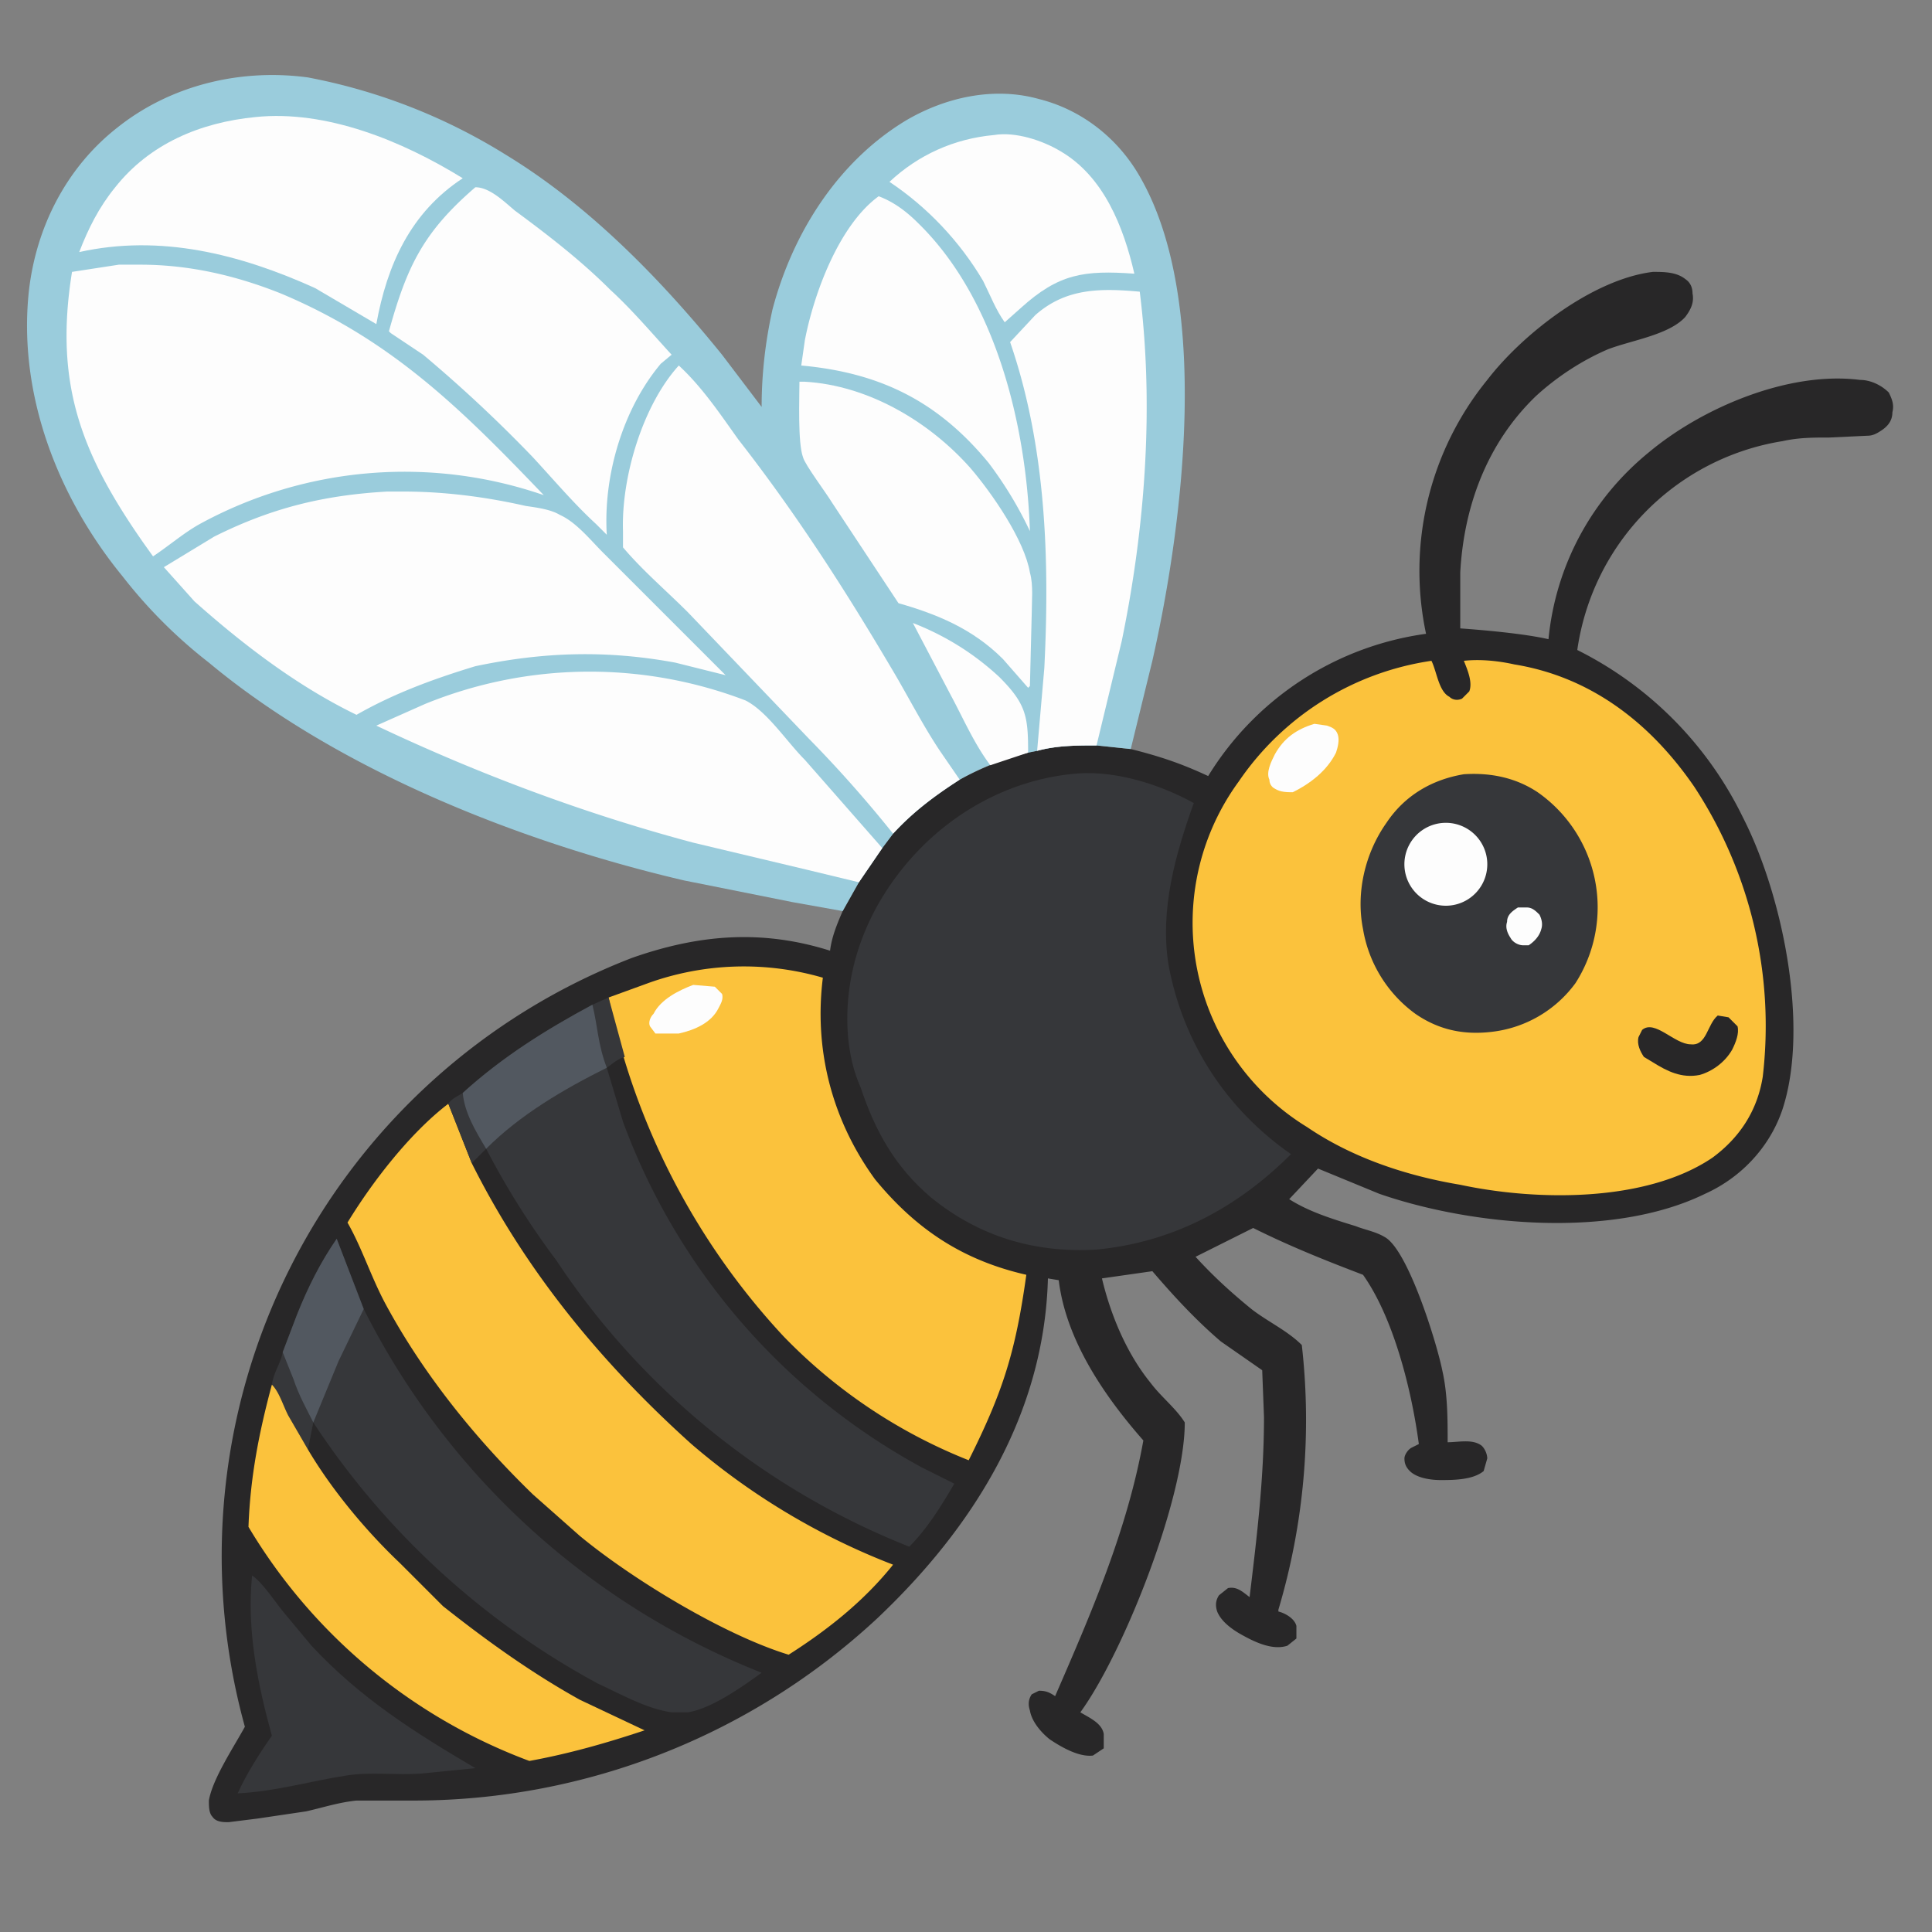
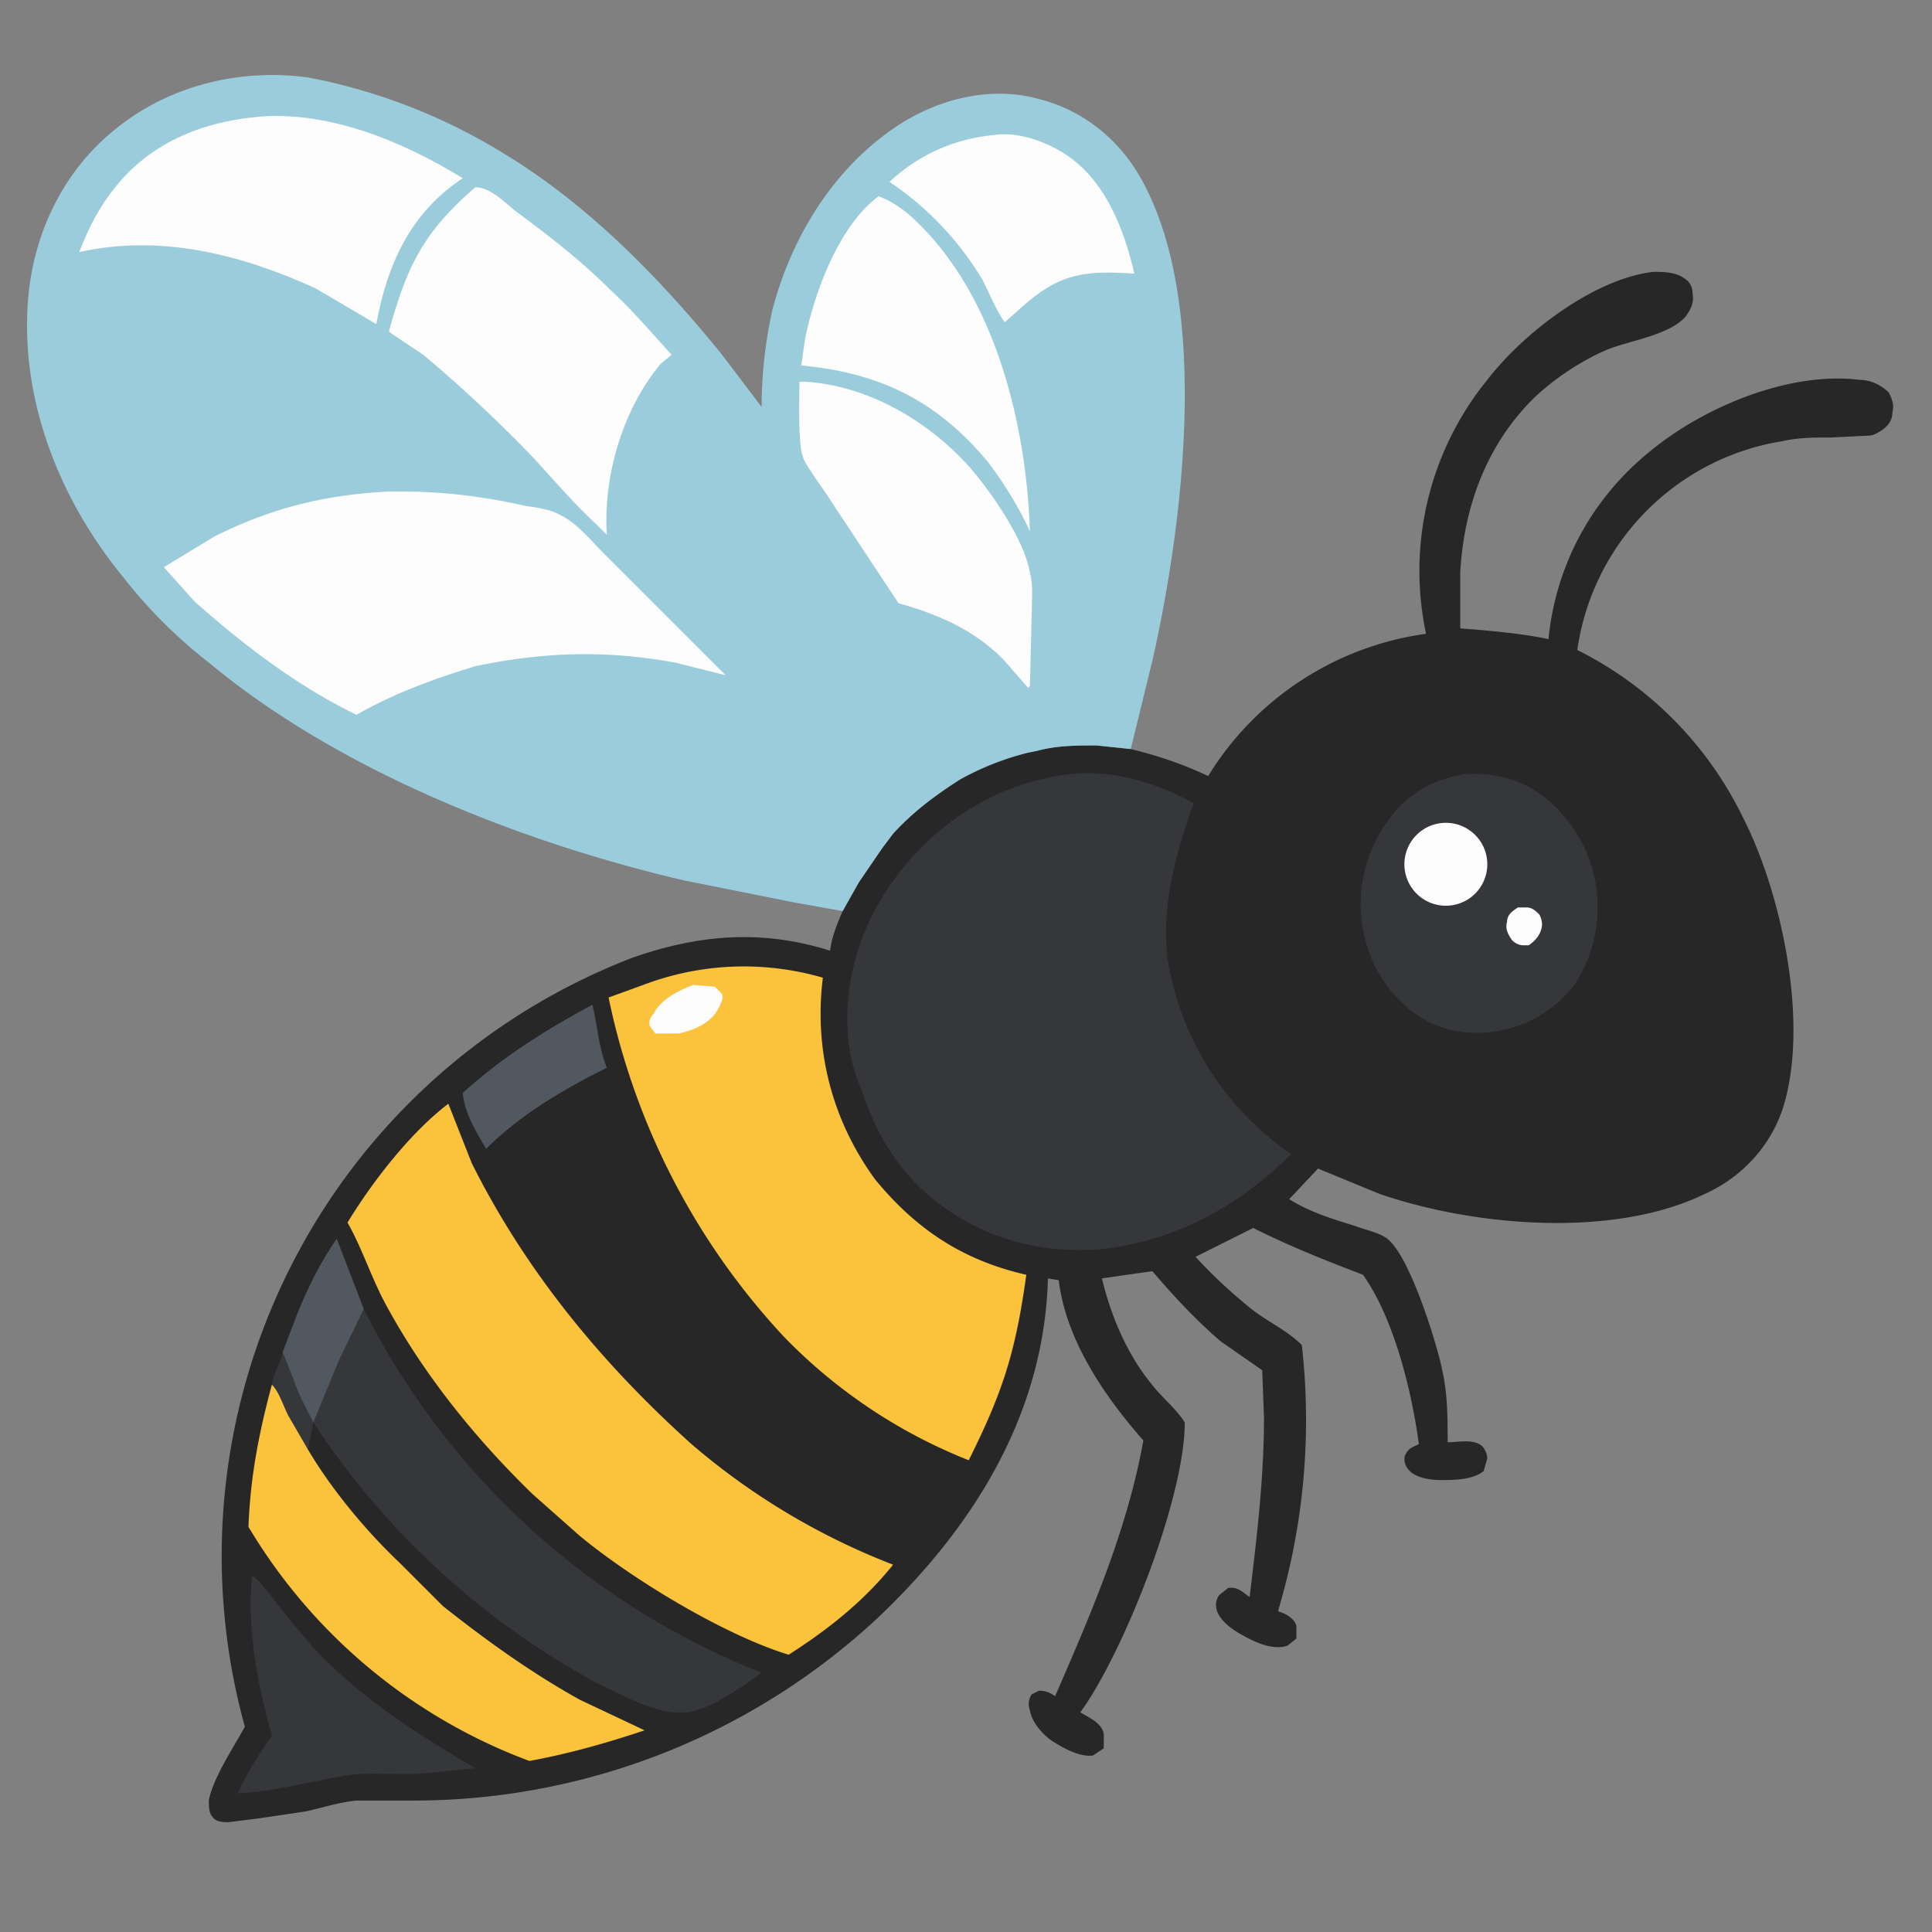
<svg xmlns="http://www.w3.org/2000/svg" width="1073" height="1073">
  <rect width="100%" height="100%" fill="#808080" stroke="none" />
  <path fill="#282728" d="M792 352a168 168 0 0 1 34-141c20-26 59-56 92-60 6 0 13 0 18 4 3 2 4 5 4 8 1 5-1 9-4 13-9 10-30 13-43 18-14 6-28 15-40 26-27 26-40 61-42 98v31c14 1 36 3 49 6 4-41 24-78 56-104 30-25 78-45 117-40 6 0 12 3 16 7 2 4 3 7 2 11 0 5-3 8-6 10s-5 3-8 3l-21 1c-9 0-17 0-26 2a137 137 0 0 0-114 116 203 203 0 0 1 92 93c22 43 37 116 22 162-7 21-23 38-43 47-51 25-129 18-181 0l-34-14-16 17c11 7 24 11 37 15 5 2 11 3 16 6 13 7 29 59 32 74 3 13 3 27 3 40 6 0 14-2 19 2 2 2 3 5 3 7l-2 7c-6 5-17 5-24 5-5 0-13-1-17-5-2-2-3-4-3-7 0-2 2-5 4-6l4-2c-4-30-14-70-31-94-21-8-41-16-61-26l-32 16c10 11 20 20 31 29 9 7 20 12 28 20a369 369 0 0 1-13 147v1c4 1 9 4 10 8v7l-5 4c-9 3-20-3-27-7-5-3-10-7-12-12-1-3-1-6 1-9l5-4c5-1 8 2 12 5 4-33 8-66 8-100l-1-26-23-16c-14-12-26-25-38-39l-28 4c5 21 14 42 27 58 6 8 14 14 19 22 0 42-34 128-58 161 5 3 12 6 13 12v8l-6 4c-8 1-18-5-24-9-5-4-10-10-11-16-1-3-1-6 1-9l4-2c4 0 6 1 9 3 20-46 40-92 49-142-22-25-43-56-47-89l-6-1c-2 75-41 138-95 189a378 378 0 0 1-256 101h-33c-10 1-19 4-28 6l-27 4-16 2c-3 0-7 0-9-3-2-2-2-6-2-9 2-12 14-30 20-41a356 356 0 0 1 215-427c37-13 72-16 110-4 1-8 4-15 7-22l9-16 13-19 6-8c11-12 23-21 37-30a164 164 0 0 1 38-15l5-1c11-3 22-3 33-3l19 2c16 4 28 8 43 15a169 169 0 0 1 121-79Z" />
-   <path fill="#FBC23C" d="M813 367c9-1 19 0 28 2 43 7 76 33 100 68a242 242 0 0 1 38 161c-3 19-13 34-28 45-37 25-98 24-140 15-30-5-60-15-85-32a133 133 0 0 1-38-192 157 157 0 0 1 107-67c3 6 4 17 10 20 2 2 5 2 7 1l4-4c2-5-1-12-3-17Z" />
  <path fill="#36373A" d="M813 430c15-1 29 2 41 10a78 78 0 0 1 21 106 67 67 0 0 1-46 27c-16 2-30-1-43-10a73 73 0 0 1-29-47c-4-20 1-42 13-59 10-15 25-24 43-27Z" />
  <path fill="#FDFDFD" d="M802 457a23 23 0 1 1 2 46 23 23 0 0 1-2-46ZM843 504h5c3 0 5 2 7 4 1 2 2 5 1 8-1 4-4 7-7 9h-3c-3 0-6-2-7-4-2-3-3-6-2-9 0-4 3-6 6-8Z" />
  <path fill="#282728" d="m954 564 6 1 5 5c1 4-1 9-3 13-4 7-11 12-18 14-10 2-18-2-26-7l-5-3c-2-3-4-7-3-11l2-4c7-6 18 8 27 8 9 1 9-11 15-16Z" />
-   <path fill="#FDFDFD" d="m730 402 7 1c3 1 5 2 6 5s0 7-1 10c-5 10-14 17-24 22-3 0-7 0-10-2-2-1-3-3-3-5-2-4 1-10 3-14 5-9 12-14 22-17Z" />
  <path fill="#36373A" d="M594 430c23-3 49 5 69 16-10 28-19 59-14 90 8 43 32 80 68 105-30 30-66 49-108 53-34 2-65-7-92-29-20-17-31-37-39-61-4-9-6-18-7-28-3-36 10-70 33-97s55-45 90-49Z" />
  <path fill="#FBC23C" d="m338 554 22-8a157 157 0 0 1 97-3c-5 40 5 79 29 112 23 28 49 45 84 53-6 43-13 65-32 103a293 293 0 0 1-103-69 393 393 0 0 1-97-188Z" />
  <path fill="#FDFDFD" d="m385 547 12 1 4 4c1 3-1 6-2 8-4 8-13 12-22 14h-13l-3-4c-1-2 0-5 2-7 4-8 14-13 22-16Z" />
  <path fill="#FBC23C" d="m249 613 13 33c30 60 72 111 122 156a384 384 0 0 0 112 67c-16 20-36 36-58 50-36-11-87-42-116-66l-26-23c-32-31-61-67-82-106-8-15-13-31-21-45 14-23 35-50 56-66Z" />
-   <path fill="#36373A" d="m329 558 9-4 9 33c-4 1-7 4-10 6l9 30a360 360 0 0 0 166 192l18 9c-7 12-15 25-25 35a421 421 0 0 1-196-159 443 443 0 0 1-39-62l-8 8-13-33c2-3 5-4 8-6 22-20 46-35 72-49Z" />
  <path fill="#525860" d="M329 558c3 12 3 22 8 35-24 12-48 26-67 45-6-10-12-20-13-31 22-20 46-35 72-49Z" />
  <path fill="#36373A" d="m187 688 15 39a420 420 0 0 0 221 202c-11 8-28 20-41 22h-9c-14-2-28-10-41-16a438 438 0 0 1-158-145l-3 15-11-19c-3-6-5-13-9-17 1-7 5-12 6-18l8-21c6-15 13-29 22-42Z" />
  <path fill="#525860" d="m187 688 15 39-14 29-14 34c-4-8-8-15-11-24l-6-15 8-21c6-15 13-29 22-42Z" />
  <path fill="#FBC23C" d="M151 769c4 4 6 11 9 17l11 19c13 22 32 45 51 63l24 24c24 19 49 37 76 52l36 17c-21 7-42 13-64 17a306 306 0 0 1-156-130c1-28 6-53 13-79Z" />
  <path fill="#36373A" d="M140 875c6 4 13 15 18 21l15 18c27 29 57 48 91 68l-30 3c-14 1-28-1-41 1-20 3-40 9-61 10 5-11 12-22 19-32-8-29-14-59-11-89Z" />
  <path fill="#9ACCDC" d="m468 506-28-5-60-12c-90-21-192-61-264-121-18-14-34-30-48-48-36-44-58-101-52-158 4-36 21-69 49-91 30-24 69-33 106-28a321 321 0 0 1 110 43c46 28 86 69 120 111l22 29c0-18 2-36 6-54 11-42 36-82 74-105 22-13 49-19 74-12 24 6 44 22 56 43 40 69 24 194 7 269l-12 49-19-2c-11 0-22 0-33 3l-5 1a149 149 0 0 0-38 15c-14 9-26 18-37 30l-6 8-13 19-9 16Z" />
-   <path fill="#FDFDFD" d="M377 203c13 12 23 27 33 41 32 41 59 83 85 127 9 15 17 31 27 46l11 16c-14 9-26 18-37 30a694 694 0 0 0-47-53l-67-70c-12-12-25-23-36-36v-9c-1-30 11-70 31-92ZM209 403l27-12a242 242 0 0 1 178-2c12 6 23 23 33 33l43 49-13 19-29-7-63-15c-60-16-119-38-176-65ZM561 190l14-15c17-15 36-15 58-13 8 64 3 131-10 194l-14 58c-11 0-22 0-33 3l4-46c3-60 1-123-19-181ZM507 346c18 7 34 17 48 30 15 15 16 22 16 42l-21 7c-9-12-15-26-22-39l-21-40ZM66 147h12c27 0 53 6 78 16 62 26 101 65 146 112a237 237 0 0 0-191 16c-9 5-17 12-26 18l-5-7c-35-50-50-89-40-151l26-4Z" />
  <path fill="#FDFDFD" d="M215 273h9c23 0 46 3 68 8 7 1 14 2 19 5 9 4 17 14 24 21l68 68-28-7c-38-7-73-6-111 2-23 7-45 15-66 27-33-16-63-39-90-63l-17-19 28-17c32-16 61-23 96-25ZM264 104c8 0 16 8 22 13 19 14 37 28 53 44 12 11 23 24 34 36l-6 5c-21 25-32 62-30 95l-6-6c-12-11-23-24-35-37a774 774 0 0 0-61-57l-18-12-1-1c10-36 19-55 48-80Z" />
  <path fill="#FDFDFD" d="M142 65c39-4 81 13 115 34-29 19-42 48-48 81l-34-20c-42-19-86-30-131-20 5-13 11-25 20-36 19-24 47-36 78-39ZM444 212h3c35 2 69 22 92 48 12 14 30 40 33 58 2 7 1 16 1 23l-1 40-1 1-14-16c-17-17-37-25-58-31l-37-56c-3-5-15-21-16-25-3-8-2-33-2-42Z" />
  <path fill="#FDFDFD" d="M488 109c8 3 15 8 22 15 43 42 60 112 62 171a214 214 0 0 0-23-38c-28-34-60-50-104-54l2-14c5-26 19-64 41-80Z" />
  <path fill="#FDFDFD" d="M552 75c12-2 27 3 37 9 24 14 35 42 41 68-28-2-42 0-63 19l-9 8c-5-7-8-15-12-23-13-22-31-41-52-55 16-15 36-24 58-26Z" />
</svg>